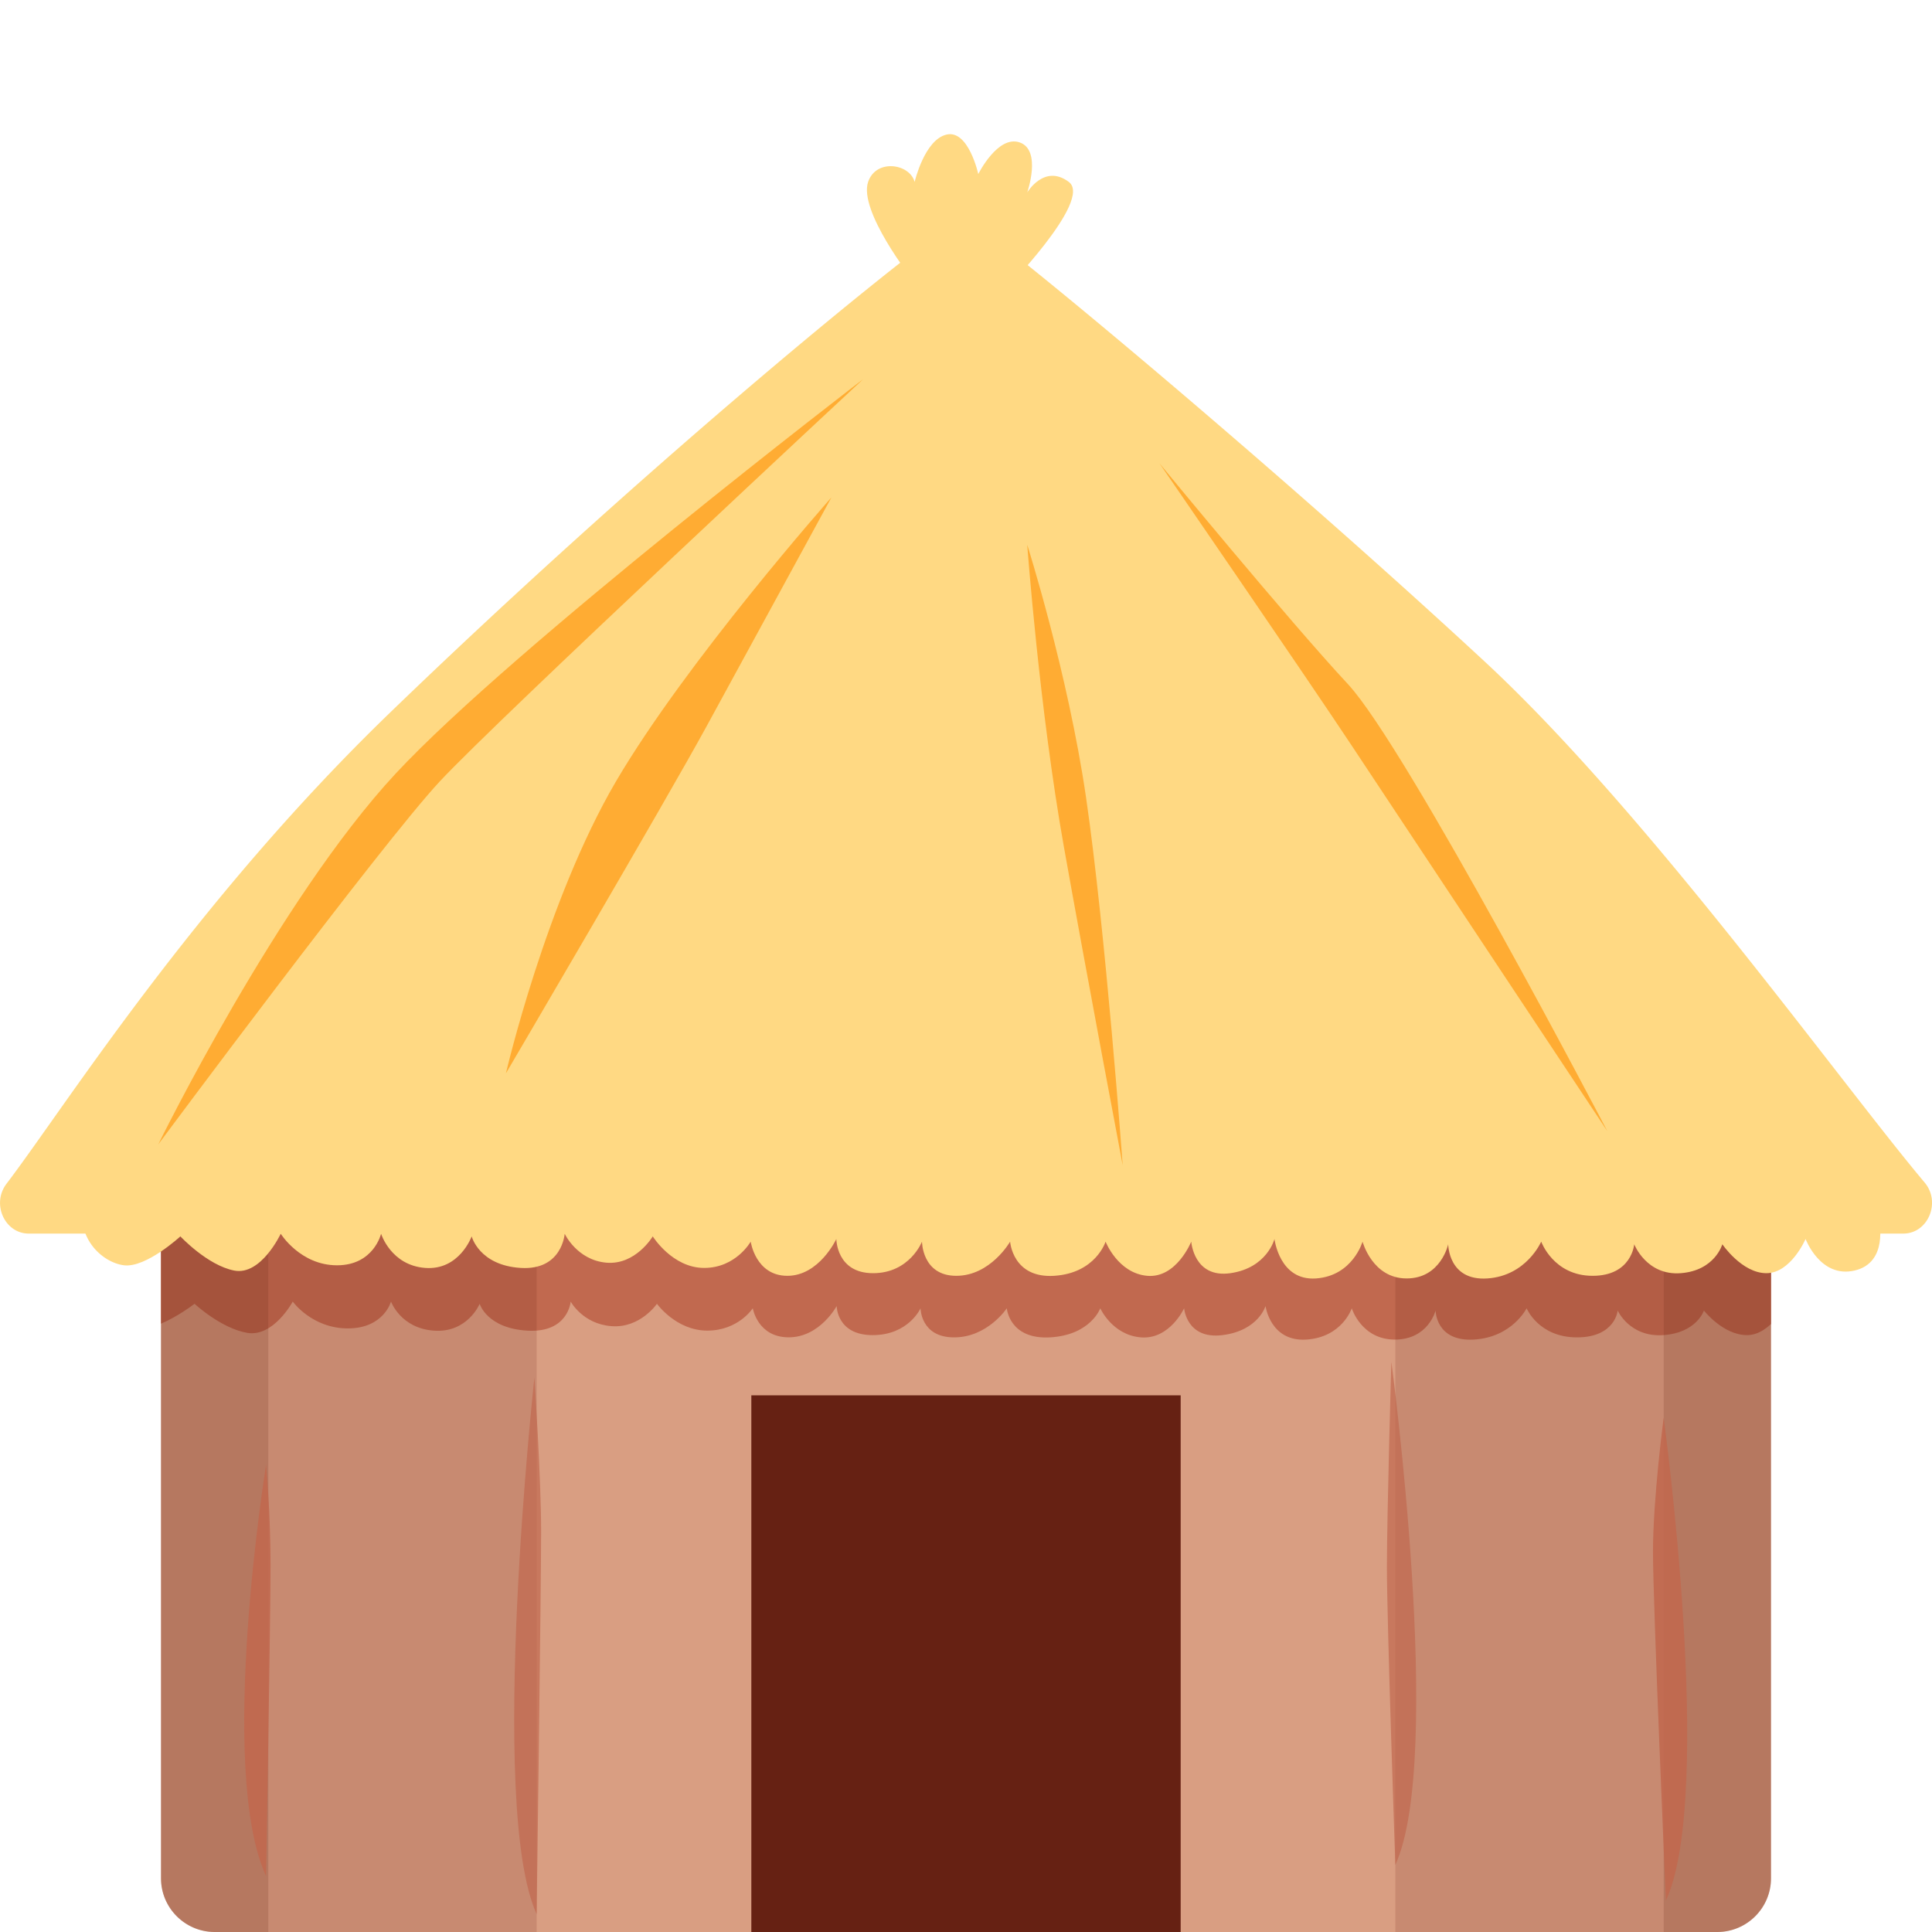
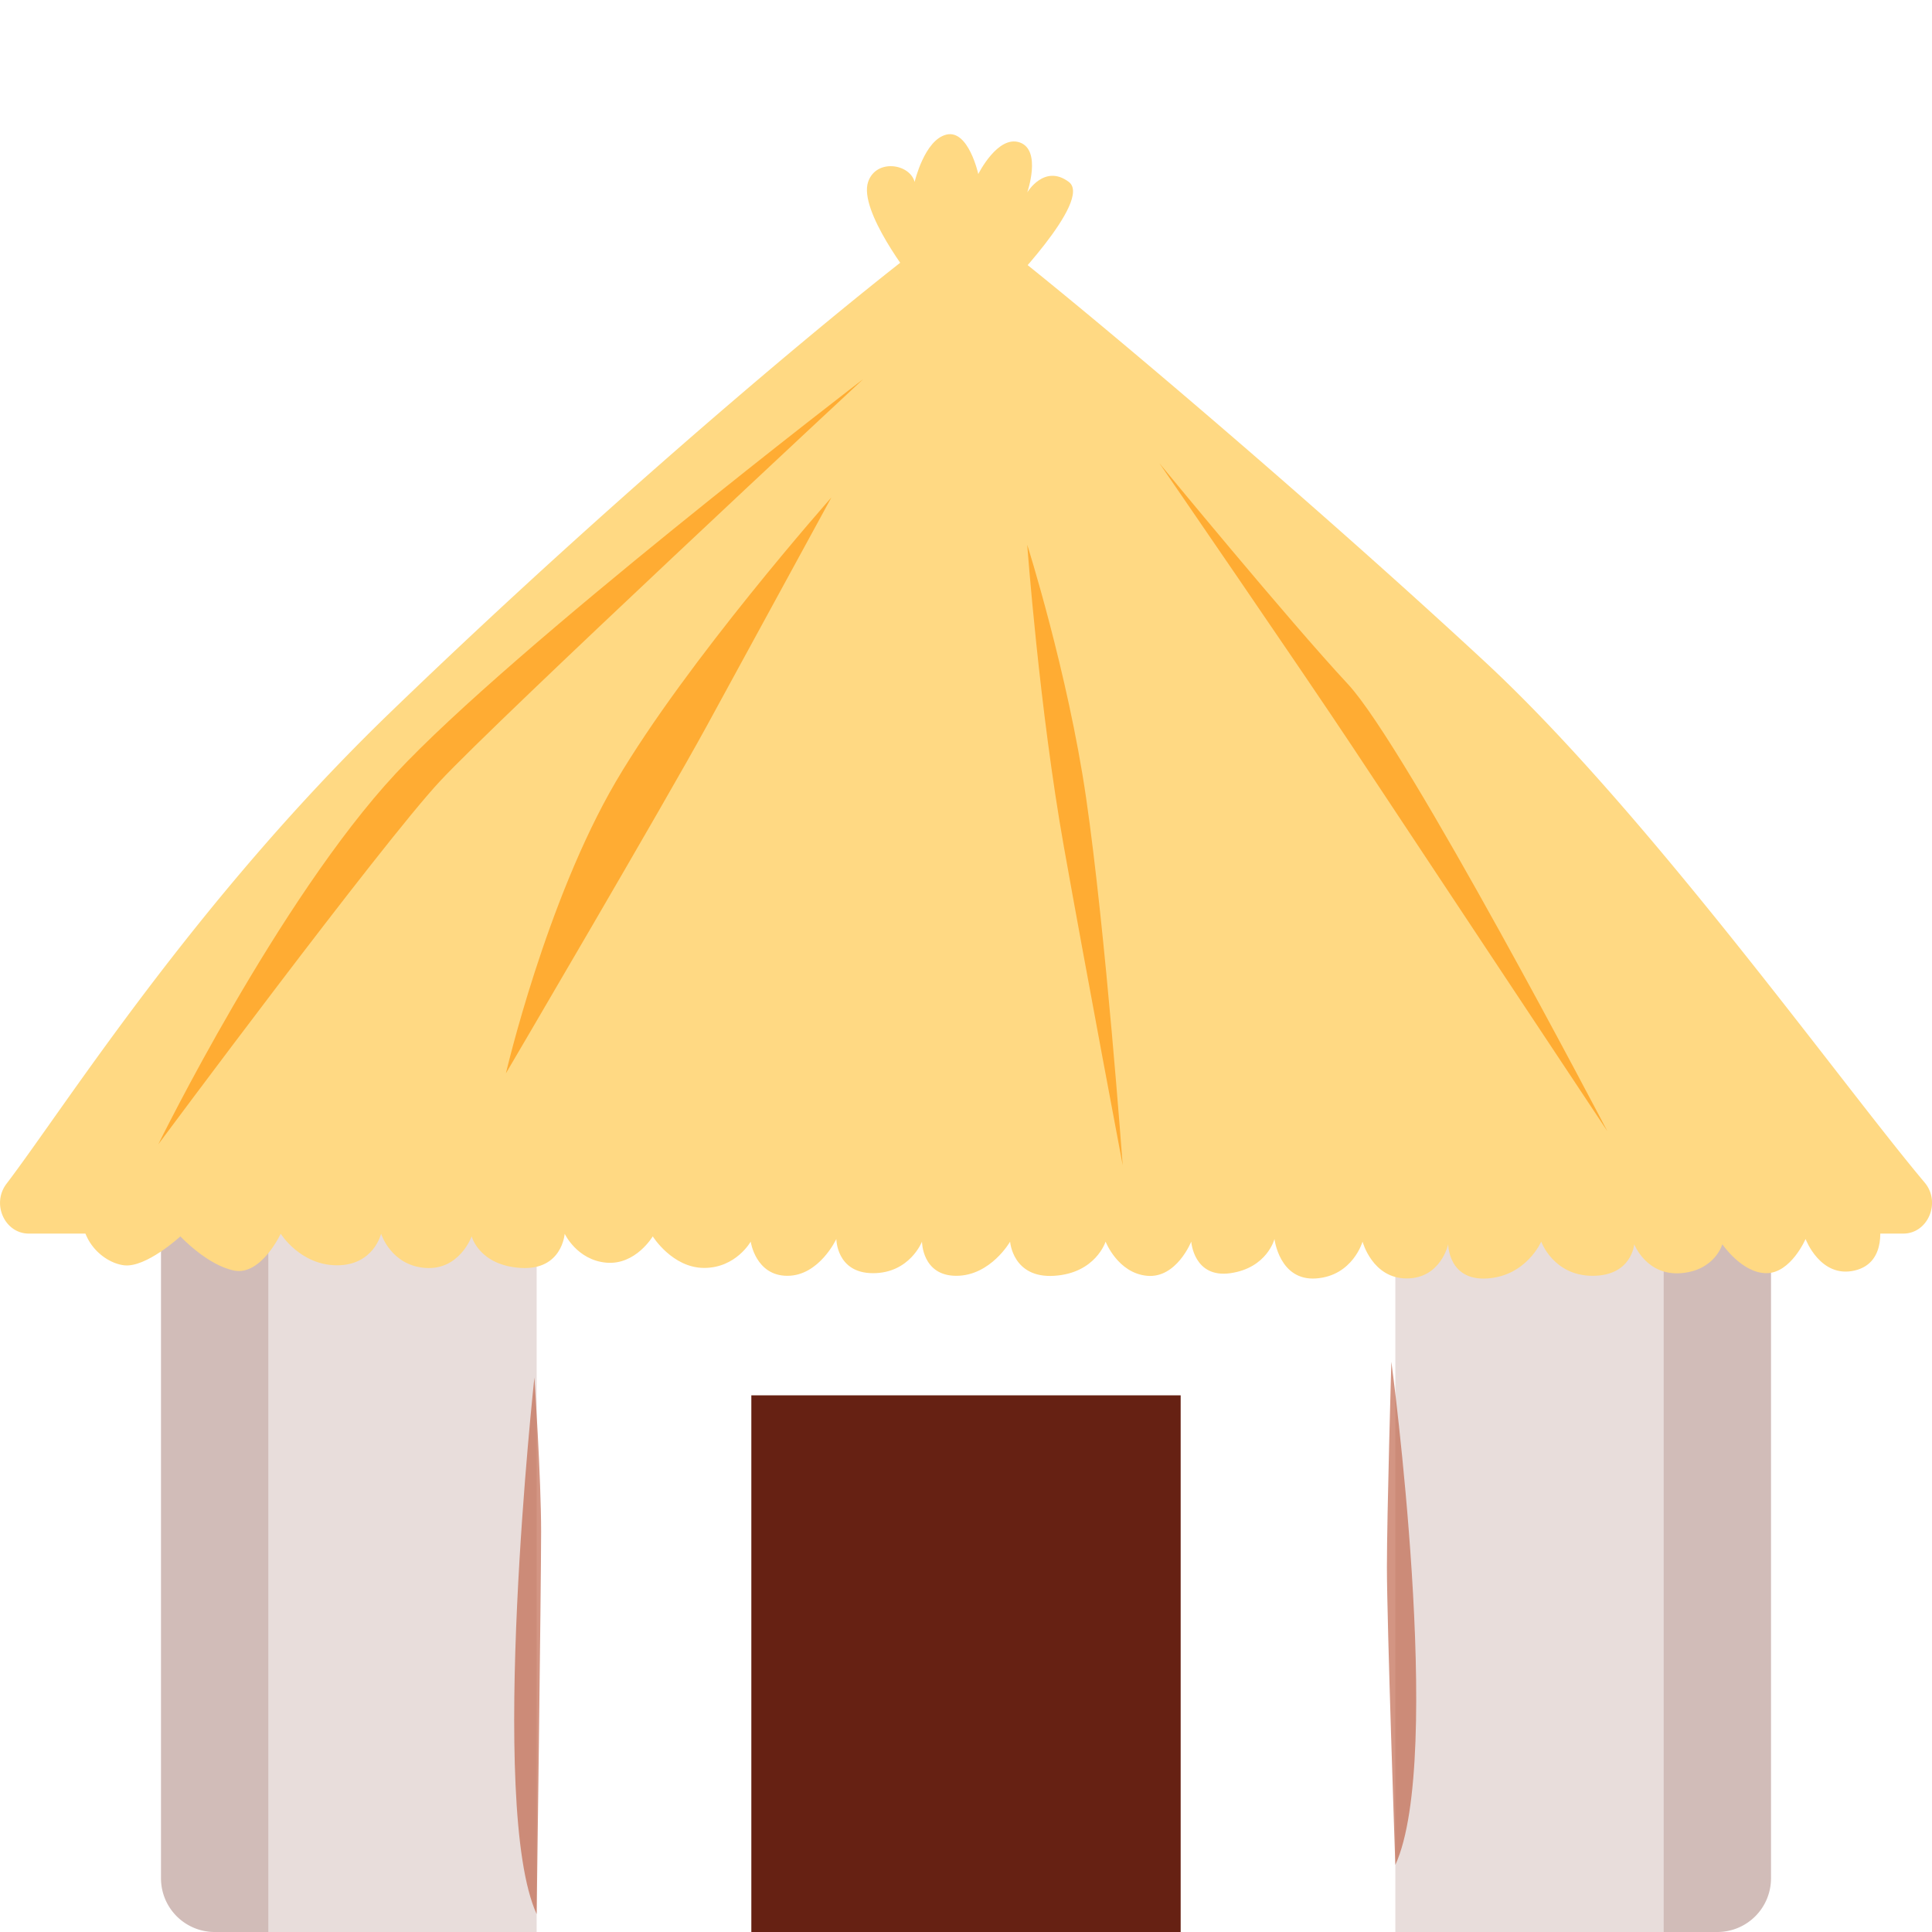
<svg xmlns="http://www.w3.org/2000/svg" width="800px" height="800px" viewBox="0 0 36 36" aria-hidden="true" role="img" class="iconify iconify--twemoji" preserveAspectRatio="xMidYMid meet">
-   <path fill="#D99E82" d="M31 18H5c-1.1 0-2 .9-2 2v15c0 .55.45 1 1 1h28c.55 0 1-.45 1-1V20c0-1.1-.9-2-2-2z">
- 
- </path>
  <path fill="#662113" d="M14 26h8v10h-8z">
- 
- </path>
-   <path fill="#C1694F" d="M33 24.671v-2.347H3v2.34c.32-.133.625-.37.625-.37s.491.458.982.542c.491.083.848-.583.848-.583s.357.5 1.027.5c.67 0 .804-.5.804-.5s.179.5.804.542c.625.042.848-.5.848-.5s.134.458.893.5c.759.042.803-.542.803-.542s.223.417.759.458c.536.042.848-.417.848-.417s.357.5.938.5c.58 0 .848-.417.848-.417s.089.542.67.542c.58 0 .893-.583.893-.583s0 .542.67.542s.893-.5.893-.5s0 .542.625.542s.982-.542.982-.542s.045.583.804.542c.759-.042.938-.542.938-.542s.223.5.759.542c.536.042.803-.542.803-.542s.045.583.714.5c.67-.083.803-.542.803-.542s.089.667.759.625c.67-.042.848-.583.848-.583s.179.583.803.583c.625 0 .759-.542.759-.542s0 .583.714.542c.714-.042.982-.583.982-.583s.223.542.938.542s.759-.5.759-.5s.223.5.848.458c.625-.042.759-.458.759-.458s.357.458.804.458c.184-.001.329-.099.446-.207z">

</path>
  <path opacity=".3" fill="#662113" d="M5 36H4a1 1 0 0 1-1-1V21h2v15zm27 0h-1V21h2v14a1 1 0 0 1-1 1z">

</path>
  <path opacity=".15" fill="#662113" d="M5 21h5v15H5zm21 0h5v15h-5z">

</path>
  <path fill="#FFD983" d="M18.242 4.234a.49.49 0 0 0-.58-.007c-1.179.823-5.745 4.565-10.379 9.037c-3.675 3.546-6.071 7.361-7.162 8.794c-.284.374-.033.928.416.928h34.928c.461 0 .707-.584.398-.951c-1.562-1.856-5.152-6.882-8.193-9.703c-3.573-3.313-8.235-7.228-9.428-8.098z">

</path>
  <path fill="#FFD983" d="M16.997 5.203s-1.003-1.274-.821-1.813c.148-.437.775-.343.867 0c0 0 .182-.784.593-.882c.41-.098.593.735.593.735s.365-.735.775-.588c.41.147.137.931.137.931s.319-.539.775-.196s-1.231 2.058-1.231 2.058s-1.368.294-1.688-.245zm-15.415 17.1c-.228.735.319 1.225.73 1.274s1.049-.539 1.049-.539s.502.539 1.003.637s.867-.686.867-.686s.365.588 1.049.588s.821-.588.821-.588s.182.588.821.637s.867-.588.867-.588s.137.539.912.588c.775.049.821-.637.821-.637s.228.49.775.539c.547.049.866-.49.866-.49s.365.588.958.588s.867-.49.867-.49s.091.637.684.637c.593 0 .912-.686.912-.686s0 .637.684.637s.912-.588.912-.588s0 .637.639.637s1.003-.637 1.003-.637s.046.686.821.637c.775-.049.958-.637.958-.637s.228.588.775.637c.547.049.821-.637.821-.637s.046.686.73.588c.684-.098.821-.637.821-.637s.091.784.775.735c.684-.049.866-.686.866-.686s.182.686.821.686s.775-.637.775-.637s0 .686.73.637c.73-.049 1.003-.686 1.003-.686s.228.637.958.637s.775-.588.775-.588s.228.588.867.539s.775-.539.775-.539s.365.539.821.539s.73-.637.73-.637s.274.735.912.588c.639-.147.456-.931.456-.931l-1.14-1.029l-29.052-.098l-3.238.686z">

</path>
  <path fill="#FFAC33" d="M16.085 7.064s-6.522 4.997-8.711 7.349c-2.189 2.352-4.424 6.909-4.424 6.909s4.15-5.586 5.245-6.762c1.095-1.175 7.89-7.496 7.89-7.496zm5.519 1.568s2.417 2.94 3.512 4.115c1.095 1.176 4.834 8.33 4.834 8.33s-3.512-5.293-4.743-7.154c-.897-1.355-3.603-5.291-3.603-5.291zm-6.112.637s-2.691 3.038-4.014 5.291C10.174 16.785 9.427 20 9.427 20s2.957-5.034 3.74-6.468l2.325-4.263zm3.649.882s.224 3.052.684 5.634c.41 2.303 1.095 5.929 1.095 5.929s-.319-4.362-.684-6.86c-.34-2.323-1.095-4.703-1.095-4.703z">

</path>
  <g fill="#C1694F">
-     <path opacity=".9" d="M4.958 27.292s-.917 5.667 0 7.667c0 0 .083-4.792.083-5.792s-.083-1.875-.083-1.875zM31 26.417s.958 7 .042 9c0 0-.241-5.5-.241-6.5s.199-2.5.199-2.5z">
- 
- </path>
    <path opacity=".7" d="M9.958 25.667s-.875 8 .042 10c0 0 .083-6.125.083-7.125s-.125-2.875-.125-2.875zm15.968-.292s.991 7.375.074 9.375c0 0-.157-4.542-.157-5.542s.083-3.833.083-3.833z">

</path>
  </g>
</svg>